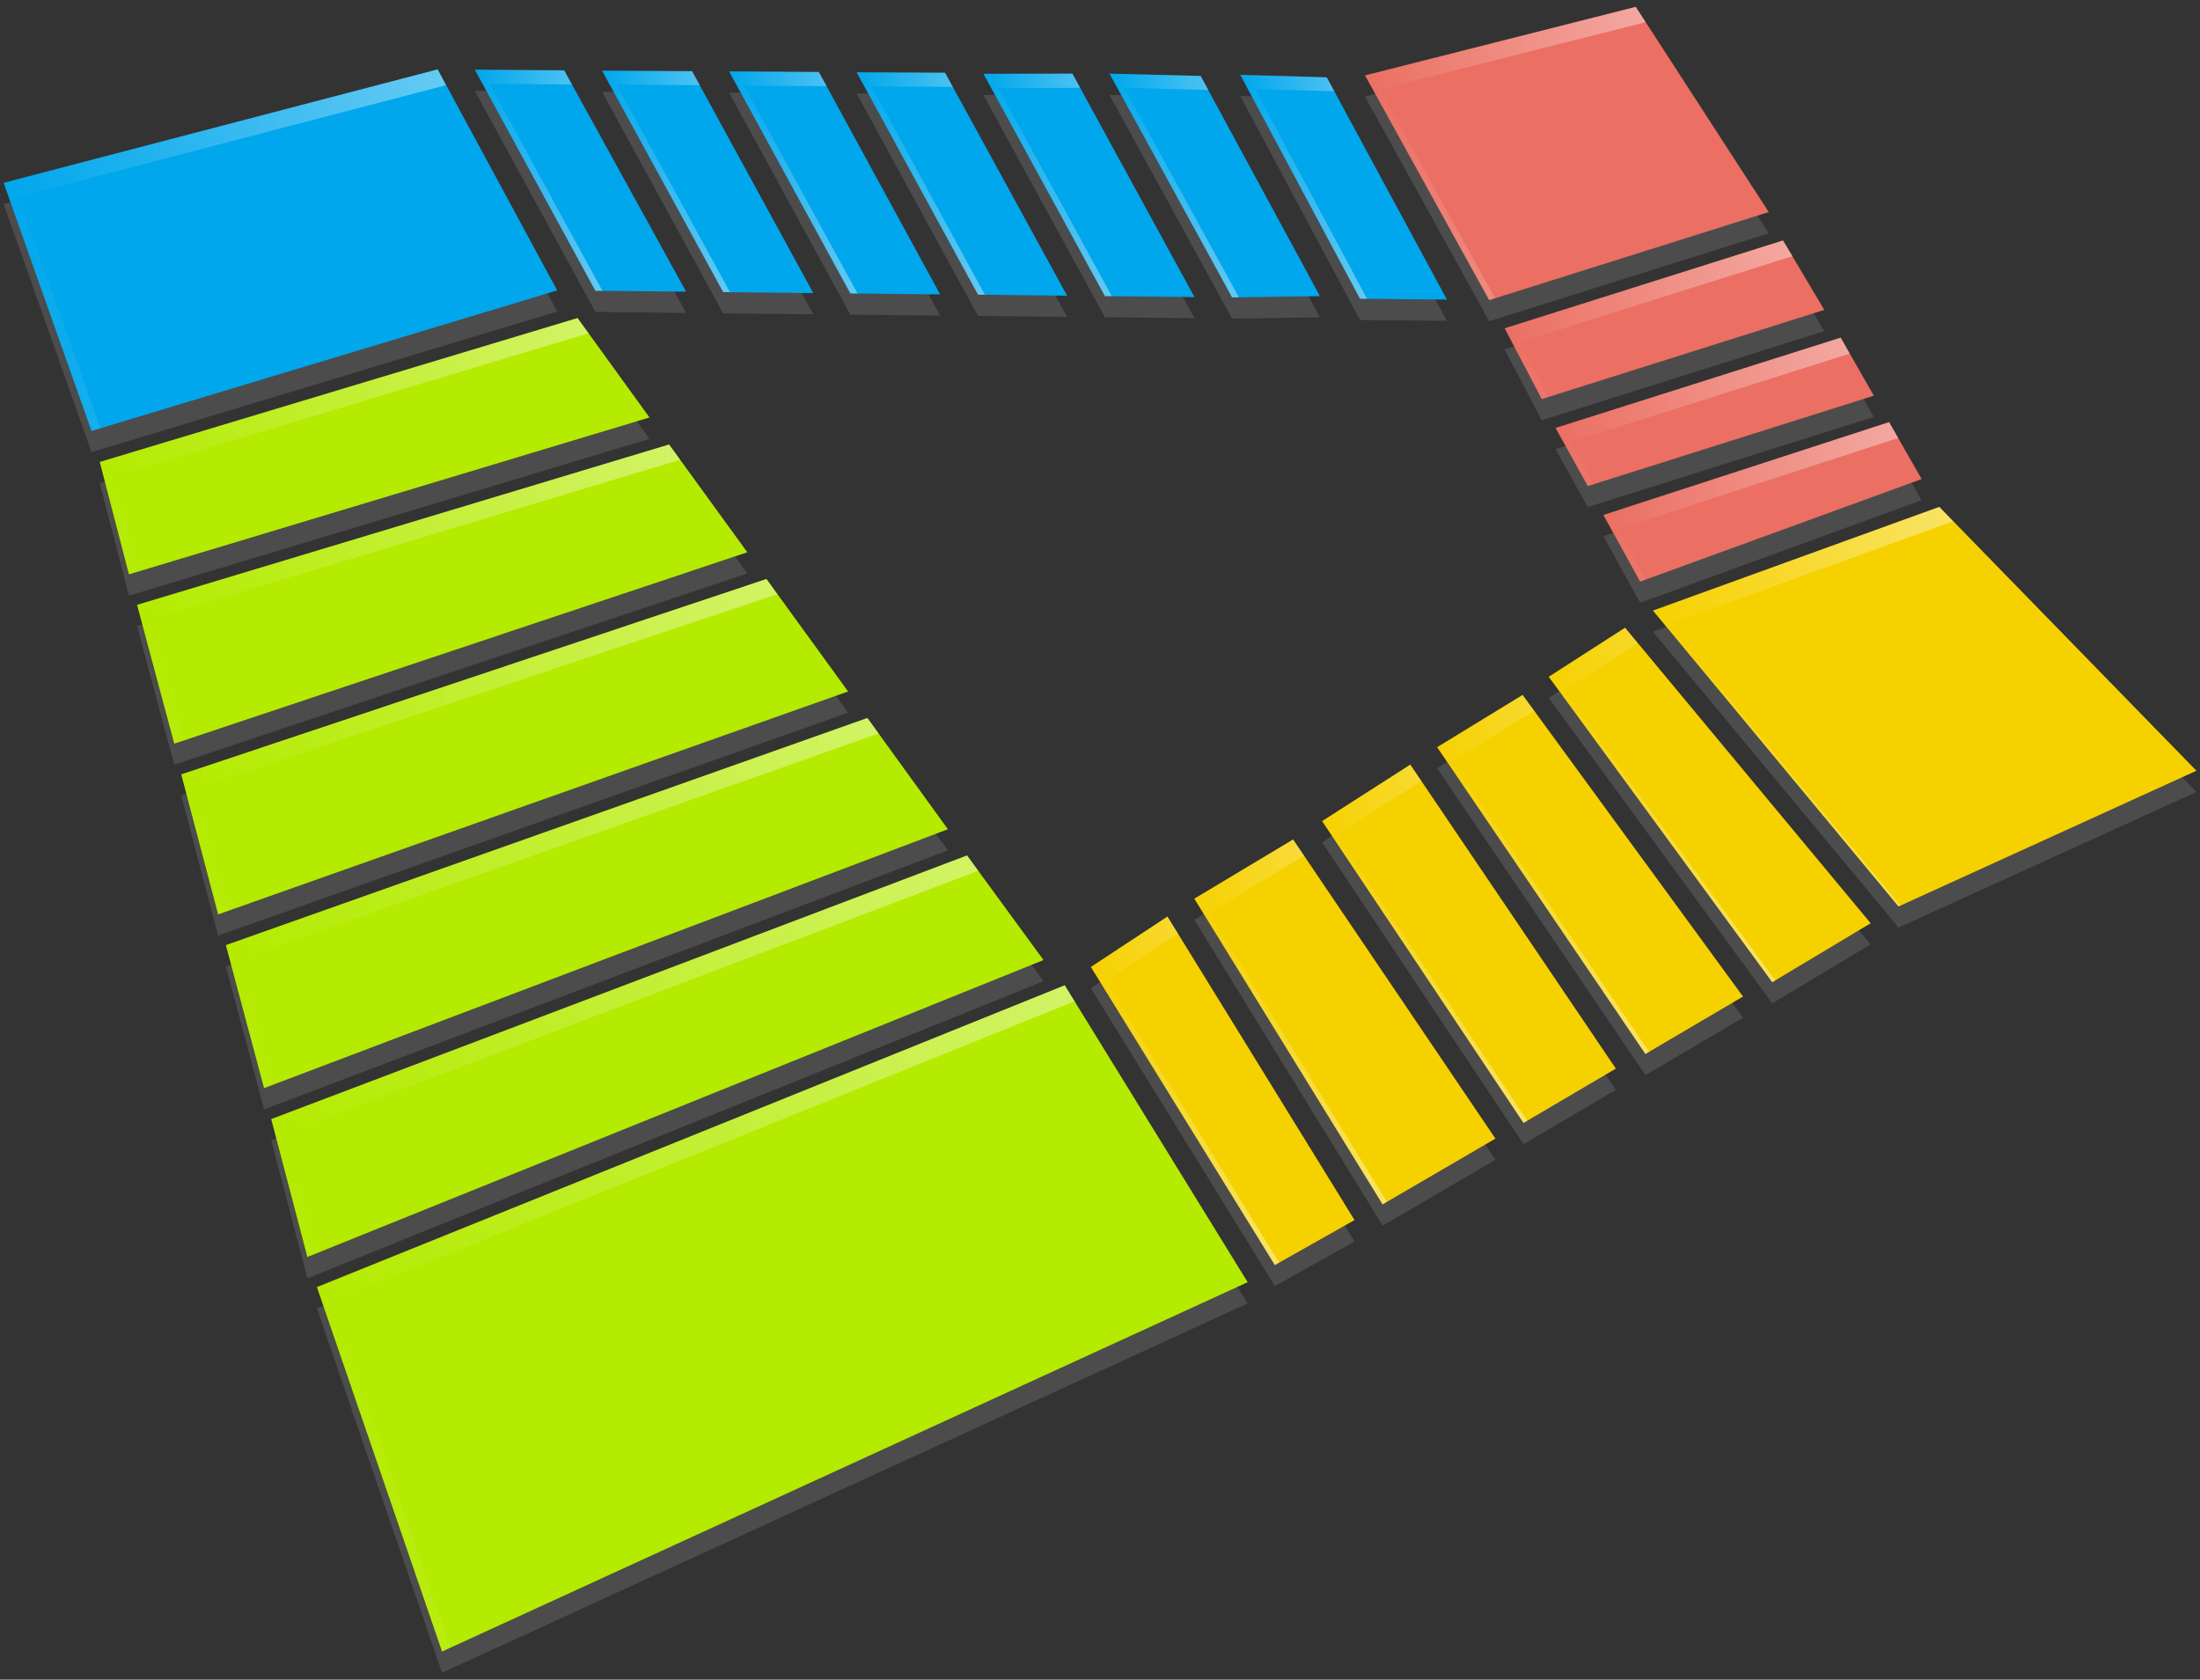
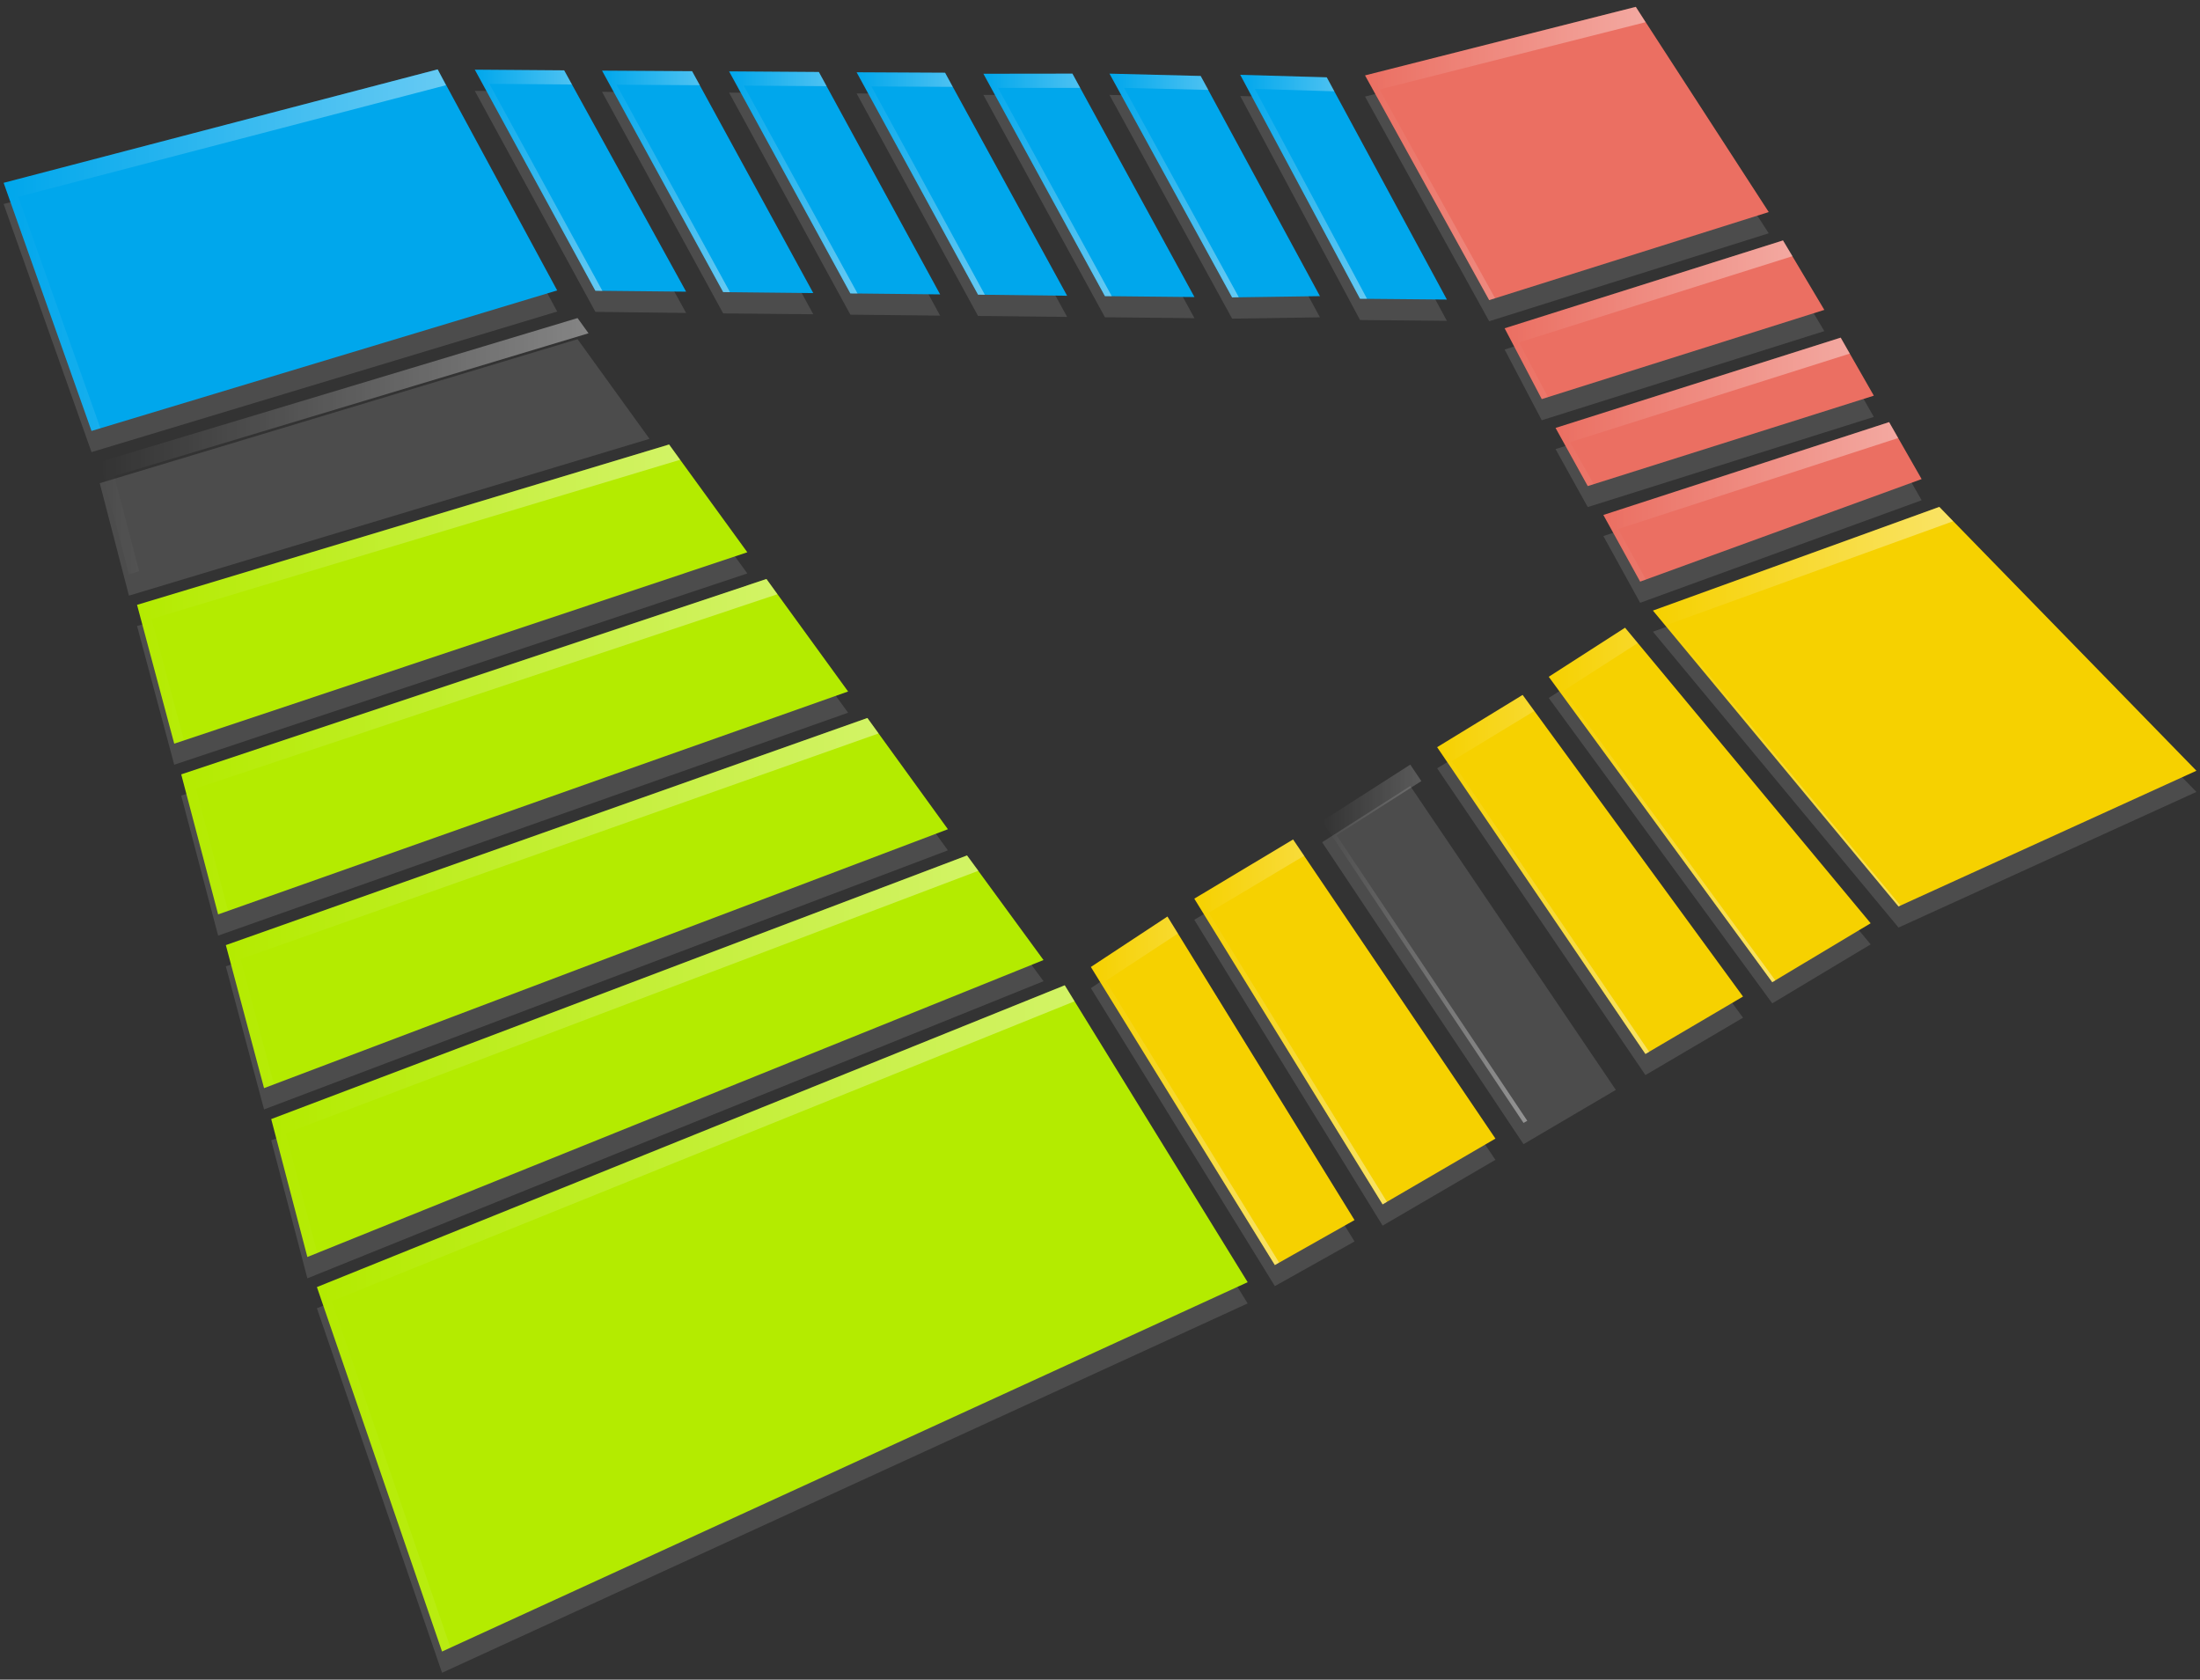
<svg xmlns="http://www.w3.org/2000/svg" version="1.1" id="Capa_1" x="0px" y="0px" width="38.75px" height="29.583px" viewBox="0 0 38.75 29.583" enable-background="new 0 0 38.75 29.583" xml:space="preserve">
  <rect x="0" y="0" width="38.75" height="29.583" fill="#333333" stroke="none" />
  <g>
    <g>
      <g>
        <polygon fill="#4C4C4C" points="0.064,3.593 7.709,1.599 9.814,5.487 1.612,7.963    " />
        <polygon fill="#4C4C4C" points="1.757,8.51 10.173,5.974 11.44,7.729 2.271,10.491    " />
        <polygon fill="#4C4C4C" points="2.414,11.026 11.785,8.203 13.163,10.1 3.069,13.469    " />
        <polygon fill="#4C4C4C" points="3.192,14.013 13.5,10.571 14.938,12.553 3.842,16.479    " />
        <polygon fill="#4C4C4C" points="28.812,0.496 31.154,4.109 26.23,5.658 24.043,1.701    " />
        <polygon fill="#4C4C4C" points="33.44,16.337 29.114,11.126 34.158,9.302 38.687,13.948    " />
        <polygon fill="#4C4C4C" points="5.582,23.042 18.754,17.727 21.976,22.957 7.786,29.462    " />
        <polygon fill="#4C4C4C" points="26.502,6.156 31.405,4.61 32.133,5.832 27.156,7.402    " />
        <polygon fill="#4C4C4C" points="27.399,7.91 32.421,6.322 33.005,7.343 27.966,8.931    " />
        <polygon fill="#4C4C4C" points="28.241,9.441 33.274,7.808 33.847,8.811 28.889,10.617    " />
        <polygon fill="#4C4C4C" points="28.623,11.429 27.279,12.293 31.216,17.672 32.949,16.633    " />
        <polygon fill="#4C4C4C" points="25.313,13.532 26.819,12.615 30.701,17.925 28.982,18.935    " />
        <polygon fill="#4C4C4C" points="23.287,14.834 24.84,13.844 28.461,19.196 26.835,20.152    " />
        <polygon fill="#4C4C4C" points="21.036,16.2 22.776,15.16 26.34,20.428 24.353,21.587    " />
        <polygon fill="#4C4C4C" points="20.563,16.517 23.858,21.866 22.455,22.652 19.214,17.403    " />
        <polygon fill="#4C4C4C" points="4.777,20.084 17.033,15.441 18.38,17.282 5.414,22.515    " />
        <polygon fill="#4C4C4C" points="4.651,19.54 16.696,14.977 15.278,13.02 3.978,17.02    " />
        <polygon fill="#4C4C4C" points="8.363,1.601 9.937,1.612 12.085,5.512 10.487,5.493    " />
        <polygon fill="#4C4C4C" points="10.604,1.617 12.19,1.628 14.325,5.535 12.738,5.52    " />
        <polygon fill="#4C4C4C" points="12.842,1.632 14.423,1.641 16.559,5.559 14.978,5.542    " />
        <polygon fill="#4C4C4C" points="15.088,1.646 16.646,1.656 18.796,5.582 17.227,5.565    " />
        <polygon fill="#4C4C4C" points="19.542,1.672 21.148,1.71 23.249,5.589 21.702,5.612    " />
        <polygon fill="#4C4C4C" points="17.321,1.672 18.889,1.672 21.039,5.604 19.462,5.588    " />
        <polygon fill="#4C4C4C" points="21.845,1.691 23.369,1.737 25.485,5.651 23.955,5.636    " />
      </g>
      <g>
        <polygon fill="#00A7EC" points="0.064,3.22 7.709,1.222 9.814,5.115 1.612,7.59    " />
-         <polygon fill="#B4EB00" points="1.757,8.136 10.173,5.602 11.44,7.353 2.271,10.116    " />
        <polygon fill="#B4EB00" points="2.414,10.653 11.785,7.829 13.163,9.727 3.069,13.098    " />
        <polygon fill="#B4EB00" points="3.192,13.639 13.5,10.198 14.938,12.179 3.842,16.105    " />
        <polygon fill="#EB6F62" points="28.812,0.121 31.154,3.735 26.23,5.286 24.043,1.328    " />
        <polygon fill="#F6D100" points="33.44,15.965 29.114,10.754 34.158,8.928 38.687,13.575    " />
        <polygon fill="#B4EB00" points="5.582,22.669 18.754,17.354 21.976,22.583 7.786,29.088    " />
        <polygon fill="#EB6F62" points="26.502,5.782 31.405,4.235 32.133,5.458 27.156,7.029    " />
        <polygon fill="#EB6F62" points="27.399,7.537 32.421,5.947 33.005,6.969 27.966,8.561    " />
        <polygon fill="#EB6F62" points="28.241,9.07 33.274,7.435 33.847,8.438 28.889,10.244    " />
        <polygon fill="#F6D100" points="28.623,11.056 27.279,11.92 31.216,17.299 32.949,16.261    " />
        <polygon fill="#F6D100" points="25.313,13.16 26.819,12.24 30.701,17.552 28.982,18.563    " />
-         <polygon fill="#F6D100" points="23.287,14.462 24.84,13.467 28.461,18.821 26.835,19.778    " />
        <polygon fill="#F6D100" points="21.036,15.828 22.776,14.786 26.34,20.054 24.353,21.212    " />
        <polygon fill="#F6D100" points="20.563,16.143 23.858,21.489 22.455,22.281 19.214,17.031    " />
        <polygon fill="#B4EB00" points="4.777,19.71 17.033,15.067 18.38,16.909 5.414,22.139    " />
        <polygon fill="#B4EB00" points="4.651,19.165 16.696,14.605 15.278,12.646 3.978,16.646    " />
        <polygon fill="#00A7EC" points="8.363,1.227 9.937,1.239 12.085,5.137 10.487,5.121    " />
        <polygon fill="#00A7EC" points="10.604,1.244 12.19,1.254 14.325,5.162 12.738,5.145    " />
        <polygon fill="#00A7EC" points="12.842,1.257 14.423,1.268 16.559,5.185 14.978,5.168    " />
        <polygon fill="#00A7EC" points="15.088,1.273 16.646,1.281 18.796,5.209 17.227,5.19    " />
        <polygon fill="#00A7EC" points="19.542,1.297 21.148,1.338 23.249,5.216 21.702,5.238    " />
        <polygon fill="#00A7EC" points="17.321,1.299 18.889,1.297 21.039,5.232 19.462,5.216    " />
        <polygon fill="#00A7EC" points="21.845,1.318 23.369,1.362 25.485,5.276 23.955,5.262    " />
      </g>
      <g opacity="0.4">
        <linearGradient id="SVGID_1_" gradientUnits="userSpaceOnUse" x1="0.064" y1="4.406" x2="7.856" y2="4.406">
          <stop offset="0" style="stop-color:#FFFFFF;stop-opacity:0" />
          <stop offset="1" style="stop-color:#FFFFFF" />
        </linearGradient>
        <polygon fill="url(#SVGID_1_)" points="0.322,3.467 7.855,1.501 7.709,1.222 0.064,3.22 1.612,7.59 1.769,7.543    " />
        <linearGradient id="SVGID_2_" gradientUnits="userSpaceOnUse" x1="1.757" y1="7.858" x2="10.366" y2="7.858">
          <stop offset="0" style="stop-color:#FFFFFF;stop-opacity:0" />
          <stop offset="1" style="stop-color:#FFFFFF" />
        </linearGradient>
        <polygon fill="url(#SVGID_2_)" points="2.014,8.385 10.366,5.87 10.173,5.602 1.757,8.136 2.271,10.116 2.451,10.061    " />
        <linearGradient id="SVGID_3_" gradientUnits="userSpaceOnUse" x1="2.414" y1="10.463" x2="11.979" y2="10.463">
          <stop offset="0" style="stop-color:#FFFFFF;stop-opacity:0" />
          <stop offset="1" style="stop-color:#FFFFFF" />
        </linearGradient>
        <polygon fill="url(#SVGID_3_)" points="2.67,10.902 11.979,8.098 11.785,7.829 2.414,10.653 3.069,13.098 3.241,13.038    " />
        <linearGradient id="SVGID_4_" gradientUnits="userSpaceOnUse" x1="3.192" y1="13.152" x2="13.693" y2="13.152">
          <stop offset="0" style="stop-color:#FFFFFF;stop-opacity:0" />
          <stop offset="1" style="stop-color:#FFFFFF" />
        </linearGradient>
        <polygon fill="url(#SVGID_4_)" points="3.45,13.887 13.693,10.466 13.5,10.198 3.192,13.639 3.842,16.105 4.019,16.044    " />
        <linearGradient id="SVGID_5_" gradientUnits="userSpaceOnUse" x1="24.044" y1="2.703" x2="28.984" y2="2.703">
          <stop offset="0" style="stop-color:#FFFFFF;stop-opacity:0" />
          <stop offset="1" style="stop-color:#FFFFFF" />
        </linearGradient>
        <polygon fill="url(#SVGID_5_)" points="26.334,5.253 24.299,1.576 28.984,0.391 28.812,0.121 24.043,1.328 26.23,5.286    " />
        <linearGradient id="SVGID_6_" gradientUnits="userSpaceOnUse" x1="29.114" y1="12.446" x2="34.401" y2="12.446">
          <stop offset="0" style="stop-color:#FFFFFF;stop-opacity:0" />
          <stop offset="1" style="stop-color:#FFFFFF" />
        </linearGradient>
        <polygon fill="url(#SVGID_6_)" points="34.401,9.181 34.158,8.928 29.114,10.754 33.44,15.965 33.474,15.949 29.373,11.002         " />
        <linearGradient id="SVGID_7_" gradientUnits="userSpaceOnUse" x1="5.582" y1="23.221" x2="18.926" y2="23.221">
          <stop offset="0" style="stop-color:#FFFFFF;stop-opacity:0" />
          <stop offset="1" style="stop-color:#FFFFFF" />
        </linearGradient>
        <polygon fill="url(#SVGID_7_)" points="18.926,17.636 18.754,17.354 5.582,22.669 7.786,29.088 7.934,29.019 5.844,22.918    " />
        <linearGradient id="SVGID_8_" gradientUnits="userSpaceOnUse" x1="26.502" y1="5.632" x2="31.572" y2="5.632">
          <stop offset="0" style="stop-color:#FFFFFF;stop-opacity:0" />
          <stop offset="1" style="stop-color:#FFFFFF" />
        </linearGradient>
        <polygon fill="url(#SVGID_8_)" points="31.572,4.512 31.405,4.235 26.502,5.782 27.156,7.029 27.265,6.994 26.756,6.031    " />
        <linearGradient id="SVGID_9_" gradientUnits="userSpaceOnUse" x1="27.399" y1="7.254" x2="32.581" y2="7.254">
          <stop offset="0" style="stop-color:#FFFFFF;stop-opacity:0" />
          <stop offset="1" style="stop-color:#FFFFFF" />
        </linearGradient>
        <polygon fill="url(#SVGID_9_)" points="27.399,7.537 27.966,8.561 28.07,8.527 27.656,7.788 32.581,6.228 32.421,5.947    " />
        <linearGradient id="SVGID_10_" gradientUnits="userSpaceOnUse" x1="28.241" y1="8.839" x2="33.433" y2="8.839">
          <stop offset="0" style="stop-color:#FFFFFF;stop-opacity:0" />
          <stop offset="1" style="stop-color:#FFFFFF" />
        </linearGradient>
        <polygon fill="url(#SVGID_10_)" points="28.241,9.07 28.889,10.244 28.99,10.208 28.5,9.318 33.433,7.715 33.274,7.435    " />
        <linearGradient id="SVGID_11_" gradientUnits="userSpaceOnUse" x1="27.279" y1="14.178" x2="31.27" y2="14.178">
          <stop offset="0" style="stop-color:#FFFFFF;stop-opacity:0" />
          <stop offset="1" style="stop-color:#FFFFFF" />
        </linearGradient>
        <polygon fill="url(#SVGID_11_)" points="28.848,11.325 28.623,11.056 27.279,11.92 31.216,17.299 31.27,17.268 27.537,12.168         " />
        <linearGradient id="SVGID_12_" gradientUnits="userSpaceOnUse" x1="25.314" y1="15.401" x2="29.048" y2="15.401">
          <stop offset="0" style="stop-color:#FFFFFF;stop-opacity:0" />
          <stop offset="1" style="stop-color:#FFFFFF" />
        </linearGradient>
        <polygon fill="url(#SVGID_12_)" points="27.024,12.523 26.819,12.24 25.313,13.16 28.982,18.563 29.048,18.526 25.569,13.407         " />
        <linearGradient id="SVGID_13_" gradientUnits="userSpaceOnUse" x1="23.287" y1="16.623" x2="26.901" y2="16.623">
          <stop offset="0" style="stop-color:#FFFFFF;stop-opacity:0" />
          <stop offset="1" style="stop-color:#FFFFFF" />
        </linearGradient>
        <polygon fill="url(#SVGID_13_)" points="25.035,13.757 24.84,13.467 23.287,14.462 26.835,19.778 26.901,19.74 23.541,14.711         " />
        <linearGradient id="SVGID_14_" gradientUnits="userSpaceOnUse" x1="21.036" y1="17.999" x2="24.429" y2="17.999">
          <stop offset="0" style="stop-color:#FFFFFF;stop-opacity:0" />
          <stop offset="1" style="stop-color:#FFFFFF" />
        </linearGradient>
        <polygon fill="url(#SVGID_14_)" points="22.972,15.072 22.776,14.786 21.036,15.828 24.353,21.212 24.429,21.168 21.289,16.076         " />
        <linearGradient id="SVGID_15_" gradientUnits="userSpaceOnUse" x1="19.214" y1="19.212" x2="22.529" y2="19.212">
          <stop offset="0" style="stop-color:#FFFFFF;stop-opacity:0" />
          <stop offset="1" style="stop-color:#FFFFFF" />
        </linearGradient>
        <polygon fill="url(#SVGID_15_)" points="20.749,16.441 20.563,16.143 19.214,17.031 22.455,22.281 22.529,22.236 19.475,17.277         " />
        <linearGradient id="SVGID_16_" gradientUnits="userSpaceOnUse" x1="4.777" y1="18.603" x2="17.233" y2="18.603">
          <stop offset="0" style="stop-color:#FFFFFF;stop-opacity:0" />
          <stop offset="1" style="stop-color:#FFFFFF" />
        </linearGradient>
        <polygon fill="url(#SVGID_16_)" points="5.034,19.961 17.233,15.337 17.033,15.067 4.777,19.71 5.414,22.139 5.588,22.067    " />
        <linearGradient id="SVGID_17_" gradientUnits="userSpaceOnUse" x1="3.978" y1="15.905" x2="15.475" y2="15.905">
          <stop offset="0" style="stop-color:#FFFFFF;stop-opacity:0" />
          <stop offset="1" style="stop-color:#FFFFFF" />
        </linearGradient>
        <polygon fill="url(#SVGID_17_)" points="4.237,16.893 15.475,12.918 15.278,12.646 3.978,16.646 4.651,19.165 4.827,19.1    " />
        <linearGradient id="SVGID_18_" gradientUnits="userSpaceOnUse" x1="8.363" y1="3.175" x2="10.611" y2="3.175">
          <stop offset="0" style="stop-color:#FFFFFF;stop-opacity:0" />
          <stop offset="1" style="stop-color:#FFFFFF" />
        </linearGradient>
        <polygon fill="url(#SVGID_18_)" points="10.611,5.124 8.62,1.477 10.074,1.488 9.937,1.239 8.363,1.227 10.487,5.121    " />
        <linearGradient id="SVGID_19_" gradientUnits="userSpaceOnUse" x1="10.604" y1="3.194" x2="12.857" y2="3.194">
          <stop offset="0" style="stop-color:#FFFFFF;stop-opacity:0" />
          <stop offset="1" style="stop-color:#FFFFFF" />
        </linearGradient>
        <polygon fill="url(#SVGID_19_)" points="12.857,5.145 10.859,1.492 12.327,1.501 12.19,1.254 10.604,1.244 12.738,5.145    " />
        <linearGradient id="SVGID_20_" gradientUnits="userSpaceOnUse" x1="12.842" y1="3.213" x2="15.104" y2="3.213">
          <stop offset="0" style="stop-color:#FFFFFF;stop-opacity:0" />
          <stop offset="1" style="stop-color:#FFFFFF" />
        </linearGradient>
        <polygon fill="url(#SVGID_20_)" points="15.104,5.169 13.1,1.508 14.56,1.518 14.423,1.268 12.842,1.257 14.978,5.168    " />
        <linearGradient id="SVGID_21_" gradientUnits="userSpaceOnUse" x1="15.088" y1="3.232" x2="17.347" y2="3.232">
          <stop offset="0" style="stop-color:#FFFFFF;stop-opacity:0" />
          <stop offset="1" style="stop-color:#FFFFFF" />
        </linearGradient>
        <polygon fill="url(#SVGID_21_)" points="17.347,5.192 15.349,1.522 16.781,1.53 16.646,1.281 15.088,1.273 17.227,5.19    " />
        <linearGradient id="SVGID_22_" gradientUnits="userSpaceOnUse" x1="19.543" y1="3.268" x2="21.82" y2="3.268">
          <stop offset="0" style="stop-color:#FFFFFF;stop-opacity:0" />
          <stop offset="1" style="stop-color:#FFFFFF" />
        </linearGradient>
        <polygon fill="url(#SVGID_22_)" points="21.82,5.235 19.799,1.548 21.284,1.584 21.148,1.338 19.542,1.297 21.702,5.238    " />
        <linearGradient id="SVGID_23_" gradientUnits="userSpaceOnUse" x1="17.321" y1="3.257" x2="19.581" y2="3.257">
          <stop offset="0" style="stop-color:#FFFFFF;stop-opacity:0" />
          <stop offset="1" style="stop-color:#FFFFFF" />
        </linearGradient>
        <polygon fill="url(#SVGID_23_)" points="19.582,5.216 17.578,1.548 19.026,1.548 18.889,1.297 17.321,1.299 19.462,5.216    " />
        <linearGradient id="SVGID_24_" gradientUnits="userSpaceOnUse" x1="21.845" y1="3.29" x2="24.078" y2="3.29">
          <stop offset="0" style="stop-color:#FFFFFF;stop-opacity:0" />
          <stop offset="1" style="stop-color:#FFFFFF" />
        </linearGradient>
        <polygon fill="url(#SVGID_24_)" points="24.078,5.262 22.102,1.566 23.503,1.609 23.369,1.362 21.845,1.318 23.955,5.262    " />
      </g>
    </g>
  </g>
</svg>